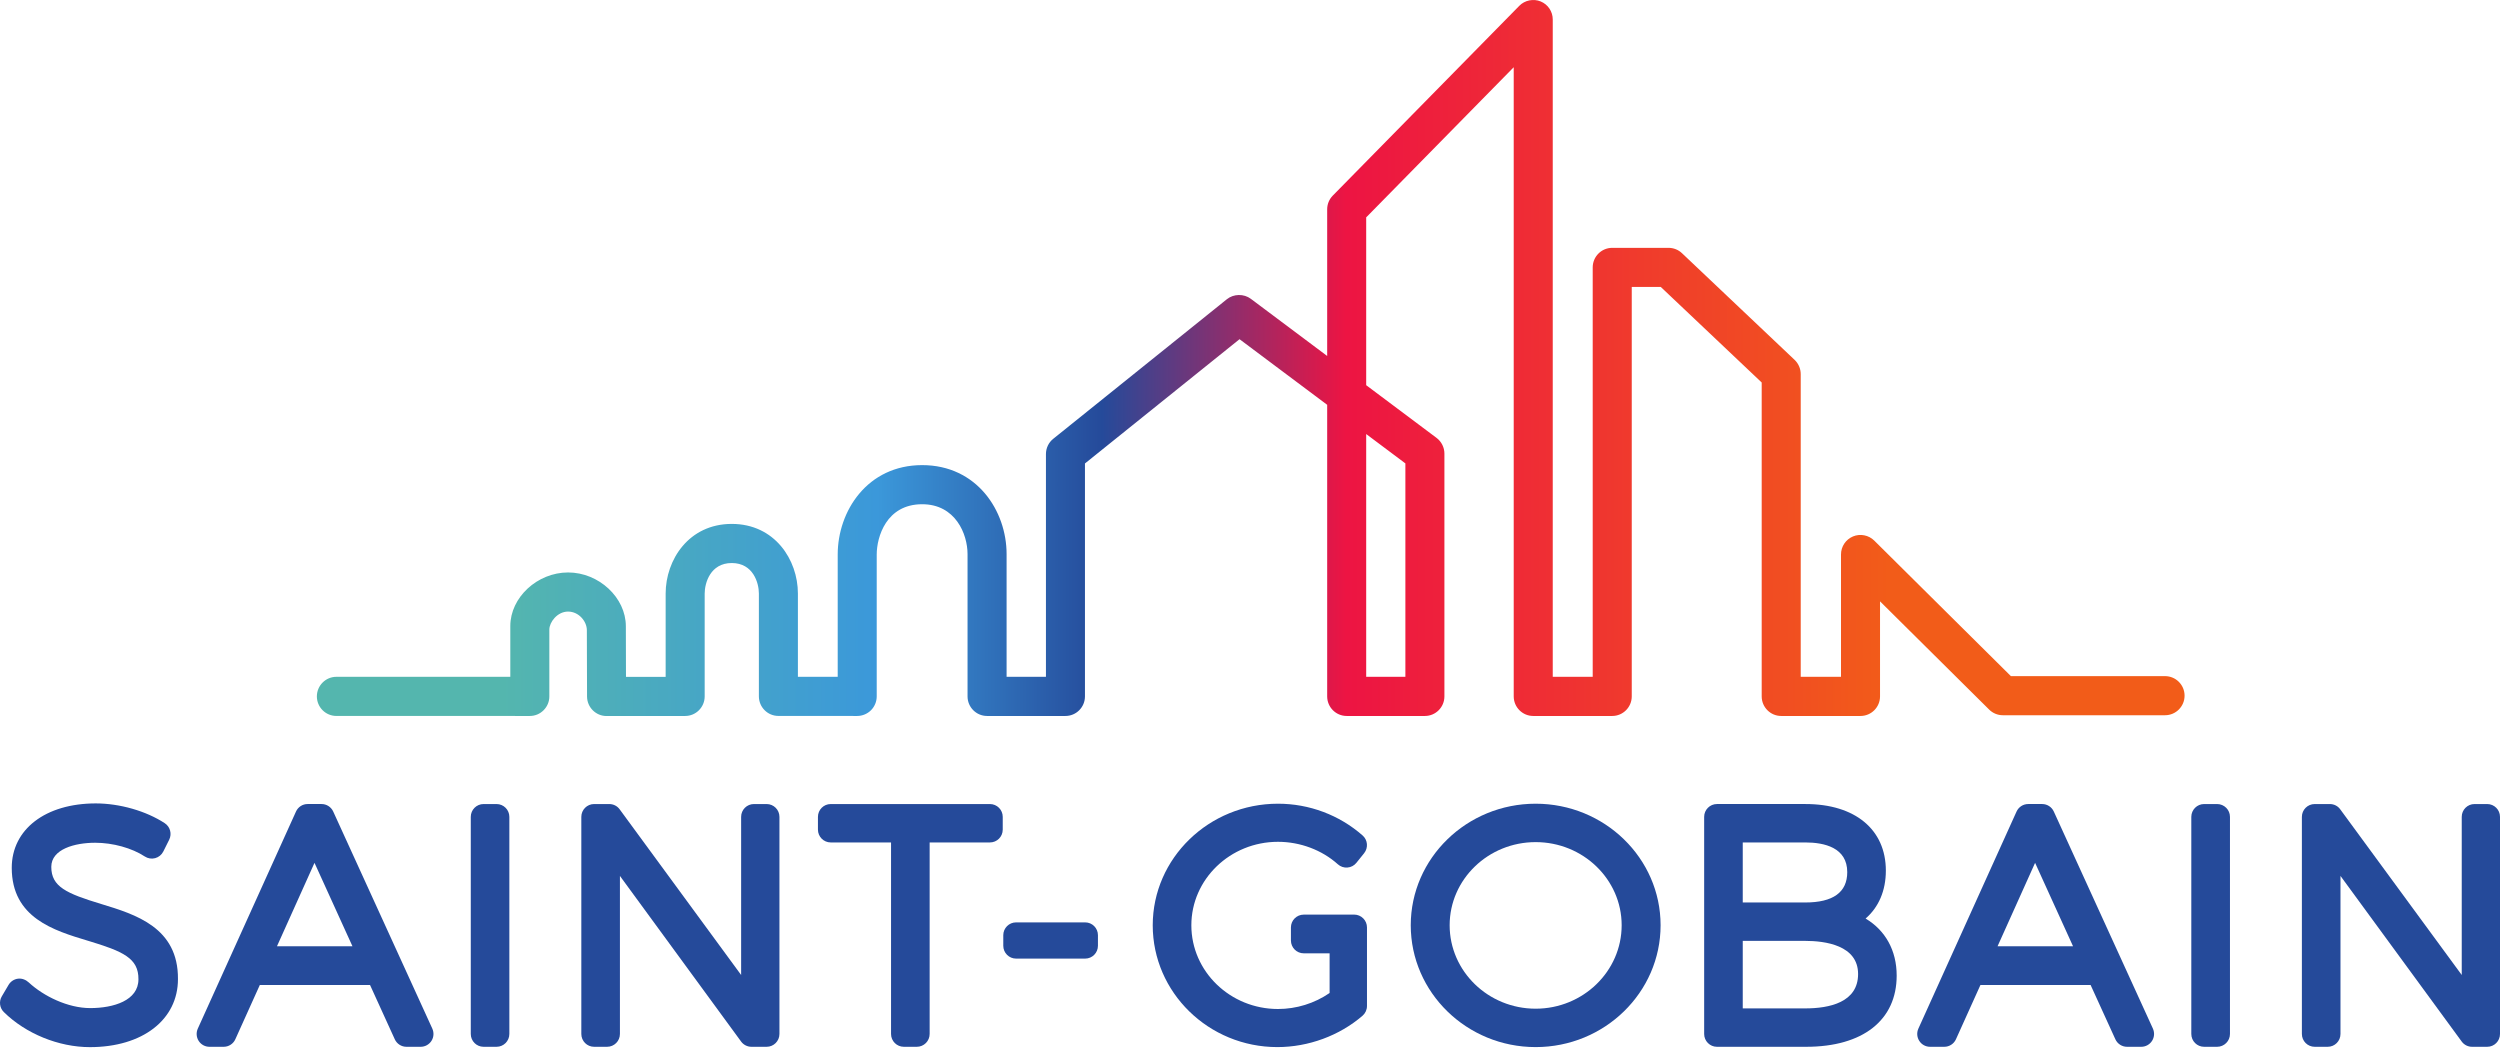
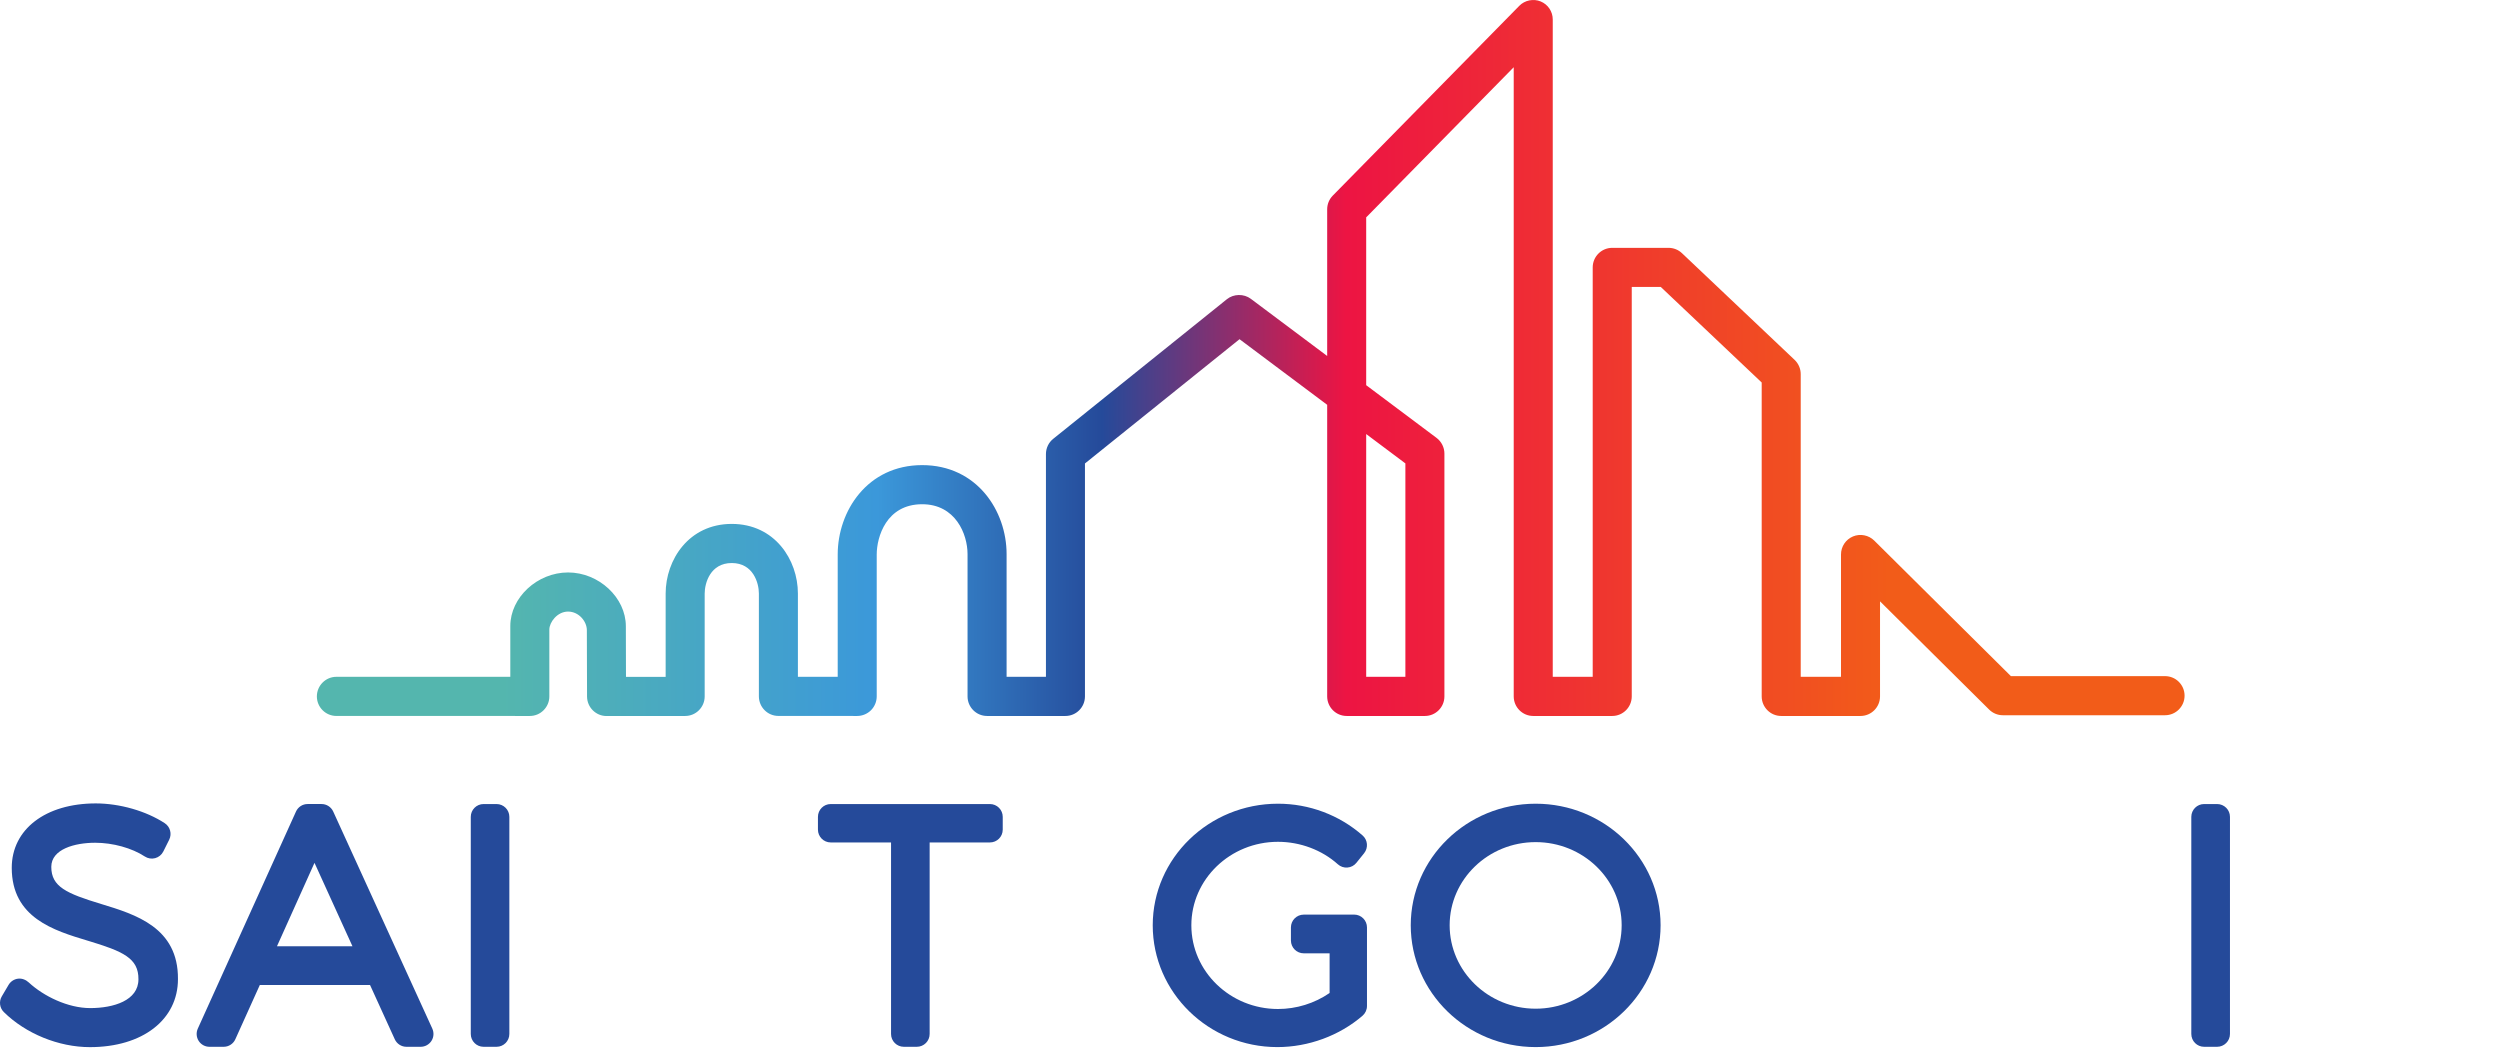
<svg xmlns="http://www.w3.org/2000/svg" width="170" height="72" viewBox="0 0 170 72" fill="none">
  <path d="M6.879 61.471C4.521 60.755 3.488 60.3 3.488 58.947C3.488 57.737 5.095 57.307 6.472 57.307C7.676 57.307 8.971 57.666 9.85 58.243C10.059 58.379 10.315 58.42 10.553 58.354C10.792 58.29 10.994 58.124 11.105 57.902L11.506 57.098C11.702 56.702 11.573 56.22 11.203 55.977C9.937 55.147 8.139 54.632 6.513 54.632C3.097 54.632 0.799 56.392 0.799 59.011C0.799 62.413 3.666 63.274 5.965 63.967C8.374 64.69 9.427 65.156 9.414 66.593C9.414 68.037 7.72 68.55 6.135 68.55C4.617 68.55 2.964 67.74 1.96 66.81C1.76 66.625 1.501 66.519 1.233 66.549C0.964 66.58 0.724 66.736 0.584 66.97L0.123 67.752C-0.083 68.096 -0.026 68.537 0.259 68.819C1.749 70.29 3.992 71.205 6.114 71.205C9.695 71.205 12.101 69.341 12.101 66.579C12.129 63.069 9.218 62.183 6.879 61.471Z" fill="#254A9A" />
  <path d="M22.658 55.183C22.516 54.873 22.207 54.674 21.866 54.674H20.919C20.577 54.674 20.268 54.873 20.127 55.186L13.45 69.948C13.328 70.219 13.351 70.532 13.51 70.782C13.672 71.033 13.946 71.182 14.242 71.182H15.21C15.552 71.182 15.863 70.981 16.003 70.669L17.668 66.979H25.162L26.846 70.673C26.988 70.983 27.297 71.182 27.637 71.182H28.607C28.904 71.182 29.178 71.03 29.339 70.78C29.499 70.532 29.52 70.218 29.397 69.945L22.658 55.183ZM18.834 64.346L21.386 58.673L23.967 64.346H18.834Z" fill="#254A9A" />
  <path d="M33.766 54.675H32.883C32.402 54.675 32.013 55.066 32.013 55.547V70.309C32.013 70.792 32.402 71.182 32.883 71.182H33.766C34.246 71.182 34.636 70.792 34.636 70.309V55.547C34.636 55.066 34.246 54.675 33.766 54.675Z" fill="#254A9A" />
-   <path d="M52.132 54.675H51.268C50.786 54.675 50.397 55.066 50.397 55.547V66.299L42.134 55.03C41.969 54.805 41.709 54.675 41.432 54.675H40.4C39.919 54.675 39.53 55.066 39.53 55.547V70.309C39.53 70.792 39.919 71.182 40.4 71.182H41.284C41.765 71.182 42.155 70.792 42.155 70.309V59.563L50.397 70.828C50.56 71.05 50.821 71.182 51.1 71.182H52.132C52.612 71.182 53.002 70.792 53.002 70.309V55.547C53.002 55.066 52.612 54.675 52.132 54.675Z" fill="#254A9A" />
  <path d="M67.316 54.675H56.489C56.009 54.675 55.62 55.066 55.62 55.547V56.415C55.62 56.895 56.009 57.286 56.489 57.286H60.591V70.309C60.591 70.792 60.981 71.182 61.462 71.182H62.343C62.826 71.182 63.216 70.792 63.216 70.309V57.286H67.316C67.797 57.286 68.186 56.895 68.186 56.415V55.547C68.186 55.066 67.797 54.675 67.316 54.675Z" fill="#254A9A" />
-   <path d="M73.791 62.722H69.094C68.613 62.722 68.223 63.111 68.223 63.594V64.312C68.223 64.795 68.613 65.185 69.094 65.185H73.791C74.272 65.185 74.66 64.795 74.66 64.312V63.594C74.66 63.111 74.272 62.722 73.791 62.722Z" fill="#254A9A" />
  <path d="M92.083 62.192H91.282C91.278 62.192 91.273 62.194 91.268 62.194H88.655C88.173 62.194 87.783 62.585 87.783 63.066V63.953C87.783 64.435 88.173 64.826 88.655 64.826H90.413V67.524C89.388 68.229 88.156 68.612 86.903 68.612C83.654 68.612 81.012 66.059 81.012 62.919C81.012 59.789 83.654 57.243 86.903 57.243C88.411 57.243 89.895 57.8 90.976 58.773C91.153 58.932 91.39 59.014 91.627 58.993C91.866 58.975 92.085 58.858 92.234 58.672L92.761 58.017C93.053 57.651 93.009 57.12 92.656 56.811C91.075 55.421 89.03 54.652 86.903 54.652C82.207 54.652 78.386 58.359 78.386 62.919C78.386 67.487 82.187 71.202 86.86 71.202C88.973 71.202 91.082 70.425 92.652 69.07C92.843 68.905 92.955 68.663 92.955 68.408V63.065C92.955 62.585 92.563 62.192 92.083 62.192Z" fill="#254A9A" />
  <path d="M104.425 54.652C99.742 54.652 95.931 58.359 95.931 62.917C95.931 67.487 99.742 71.202 104.425 71.202C109.108 71.202 112.92 67.487 112.92 62.917C112.92 58.359 109.108 54.652 104.425 54.652ZM104.425 68.591C101.199 68.591 98.576 66.045 98.576 62.917C98.576 59.8 101.199 57.264 104.425 57.264C107.649 57.264 110.273 59.8 110.273 62.917C110.273 66.045 107.649 68.591 104.425 68.591Z" fill="#254A9A" />
-   <path d="M126.86 62.461C127.746 61.696 128.238 60.57 128.238 59.2C128.238 56.408 126.145 54.674 122.776 54.674H116.752C116.273 54.674 115.883 55.065 115.883 55.546V70.309C115.883 70.791 116.273 71.182 116.752 71.182H122.819C126.675 71.182 128.974 69.372 128.974 66.341C128.974 64.625 128.201 63.26 126.86 62.461ZM122.755 61.369H118.507V57.286H122.755C124.058 57.286 125.613 57.636 125.613 59.306C125.613 60.675 124.652 61.369 122.755 61.369ZM118.507 63.98H122.755C124.097 63.98 126.35 64.272 126.35 66.233C126.35 68.165 124.396 68.571 122.755 68.571H118.507V63.98Z" fill="#254A9A" />
-   <path d="M139.658 55.183C139.516 54.873 139.207 54.674 138.867 54.674H137.92C137.576 54.674 137.267 54.873 137.125 55.186L130.449 69.948C130.327 70.219 130.35 70.532 130.512 70.782C130.672 71.033 130.947 71.182 131.244 71.182H132.212C132.554 71.182 132.865 70.981 133.005 70.669L134.67 66.979H142.161L143.846 70.673C143.988 70.983 144.298 71.182 144.638 71.182H145.606C145.902 71.182 146.179 71.03 146.338 70.78C146.498 70.532 146.521 70.218 146.398 69.945L139.658 55.183ZM135.834 64.346L138.386 58.673L140.967 64.346H135.834Z" fill="#254A9A" />
  <path d="M150.765 54.675H149.88C149.4 54.675 149.009 55.066 149.009 55.547V70.309C149.009 70.792 149.4 71.182 149.88 71.182H150.765C151.245 71.182 151.638 70.792 151.638 70.309V55.547C151.638 55.066 151.245 54.675 150.765 54.675Z" fill="#254A9A" />
-   <path d="M169.131 54.675H168.267C167.786 54.675 167.398 55.066 167.398 55.547V66.299L159.133 55.03C158.97 54.805 158.709 54.675 158.432 54.675H157.4C156.918 54.675 156.528 55.066 156.528 55.547V70.309C156.528 70.792 156.918 71.182 157.4 71.182H158.284C158.765 71.182 159.153 70.792 159.153 70.309V59.563L167.398 70.828C167.561 71.05 167.821 71.182 168.098 71.182H169.131C169.612 71.182 170 70.792 170 70.309V55.547C170 55.066 169.612 54.675 169.131 54.675Z" fill="#254A9A" />
  <path d="M95.566 31.511V46.024H92.901V29.515L95.566 31.511ZM147.224 45.977H136.742L136.667 45.903L127.448 36.759C127.072 36.387 126.494 36.273 126.005 36.477C125.509 36.685 125.188 37.166 125.188 37.705V46.024H122.449V25.437C122.449 25.072 122.296 24.72 122.032 24.47L114.373 17.216C114.126 16.982 113.801 16.853 113.461 16.853H109.632C108.9 16.853 108.304 17.45 108.304 18.183V46.024H105.587V1.327C105.587 0.784 105.263 0.302 104.763 0.097C104.272 -0.105 103.683 0.017 103.315 0.393L90.629 13.301C90.383 13.551 90.248 13.884 90.248 14.235V24.206L85.053 20.317C84.581 19.965 83.889 19.977 83.43 20.345L71.62 29.839C71.304 30.093 71.124 30.472 71.124 30.878V46.024H68.448V37.676C68.448 34.744 66.434 31.628 62.706 31.628C58.976 31.628 56.964 34.759 56.964 37.705V46.024L54.257 46.023V40.36C54.257 38.064 52.681 35.626 49.76 35.626C46.84 35.626 45.264 38.067 45.264 40.365V46.026L42.568 46.027L42.566 45.776C42.562 44.635 42.558 43.173 42.558 42.586C42.558 40.636 40.723 38.927 38.63 38.927C36.537 38.927 34.701 40.628 34.701 42.569V46.024L22.875 46.023C22.143 46.023 21.549 46.62 21.547 47.353C21.547 47.709 21.685 48.043 21.936 48.295C22.187 48.546 22.52 48.684 22.874 48.684L36.027 48.686C36.382 48.686 36.716 48.547 36.965 48.296C37.216 48.045 37.355 47.711 37.355 47.356V42.81C37.355 42.318 37.889 41.587 38.63 41.587C39.359 41.587 39.906 42.255 39.906 42.852C39.906 43.194 39.919 47.364 39.919 47.364C39.923 48.095 40.517 48.69 41.245 48.69L46.592 48.686C47.323 48.686 47.918 48.089 47.918 47.356V40.365C47.918 39.645 48.303 38.286 49.76 38.286C51.218 38.286 51.604 39.642 51.604 40.36V47.352C51.604 48.086 52.198 48.683 52.929 48.683L58.289 48.686C58.639 48.686 58.981 48.543 59.228 48.296C59.475 48.049 59.617 47.706 59.617 47.356V37.705C59.617 36.524 60.263 34.288 62.706 34.288C64.971 34.288 65.793 36.314 65.793 37.676V47.356C65.793 48.089 66.389 48.686 67.12 48.686H72.45C73.183 48.686 73.777 48.089 73.777 47.356V31.516L73.872 31.439L84.288 23.065L90.248 27.527V47.356C90.248 48.089 90.843 48.686 91.574 48.686H96.894C97.625 48.686 98.22 48.089 98.22 47.356V30.843C98.22 30.427 98.02 30.028 97.687 29.778L92.901 26.193V14.78L92.975 14.706L102.933 4.572V47.356C102.933 48.089 103.528 48.686 104.259 48.686H109.632C110.363 48.686 110.959 48.089 110.959 47.356V19.513H112.933L113.006 19.582L119.795 26.01V47.356C119.795 48.089 120.39 48.686 121.121 48.686H126.514C127.246 48.686 127.842 48.089 127.842 47.356V40.892L135.263 48.252C135.513 48.5 135.845 48.636 136.195 48.636H147.224C147.956 48.636 148.551 48.039 148.551 47.306C148.551 46.572 147.956 45.977 147.224 45.977Z" fill="url(#paint0_linear_39_130)" />
  <defs>
    <linearGradient id="paint0_linear_39_130" x1="21.398" y1="24.345" x2="148.903" y2="24.345" gradientUnits="userSpaceOnUse">
      <stop stop-color="#54B6AE" />
      <stop offset="0.1" stop-color="#54B6AE" />
      <stop offset="0.3" stop-color="#3B98DA" />
      <stop offset="0.42" stop-color="#254A9A" />
      <stop offset="0.55" stop-color="#ED1443" />
      <stop offset="0.84" stop-color="#F25C19" />
      <stop offset="1" stop-color="#F25C19" />
    </linearGradient>
  </defs>
</svg>